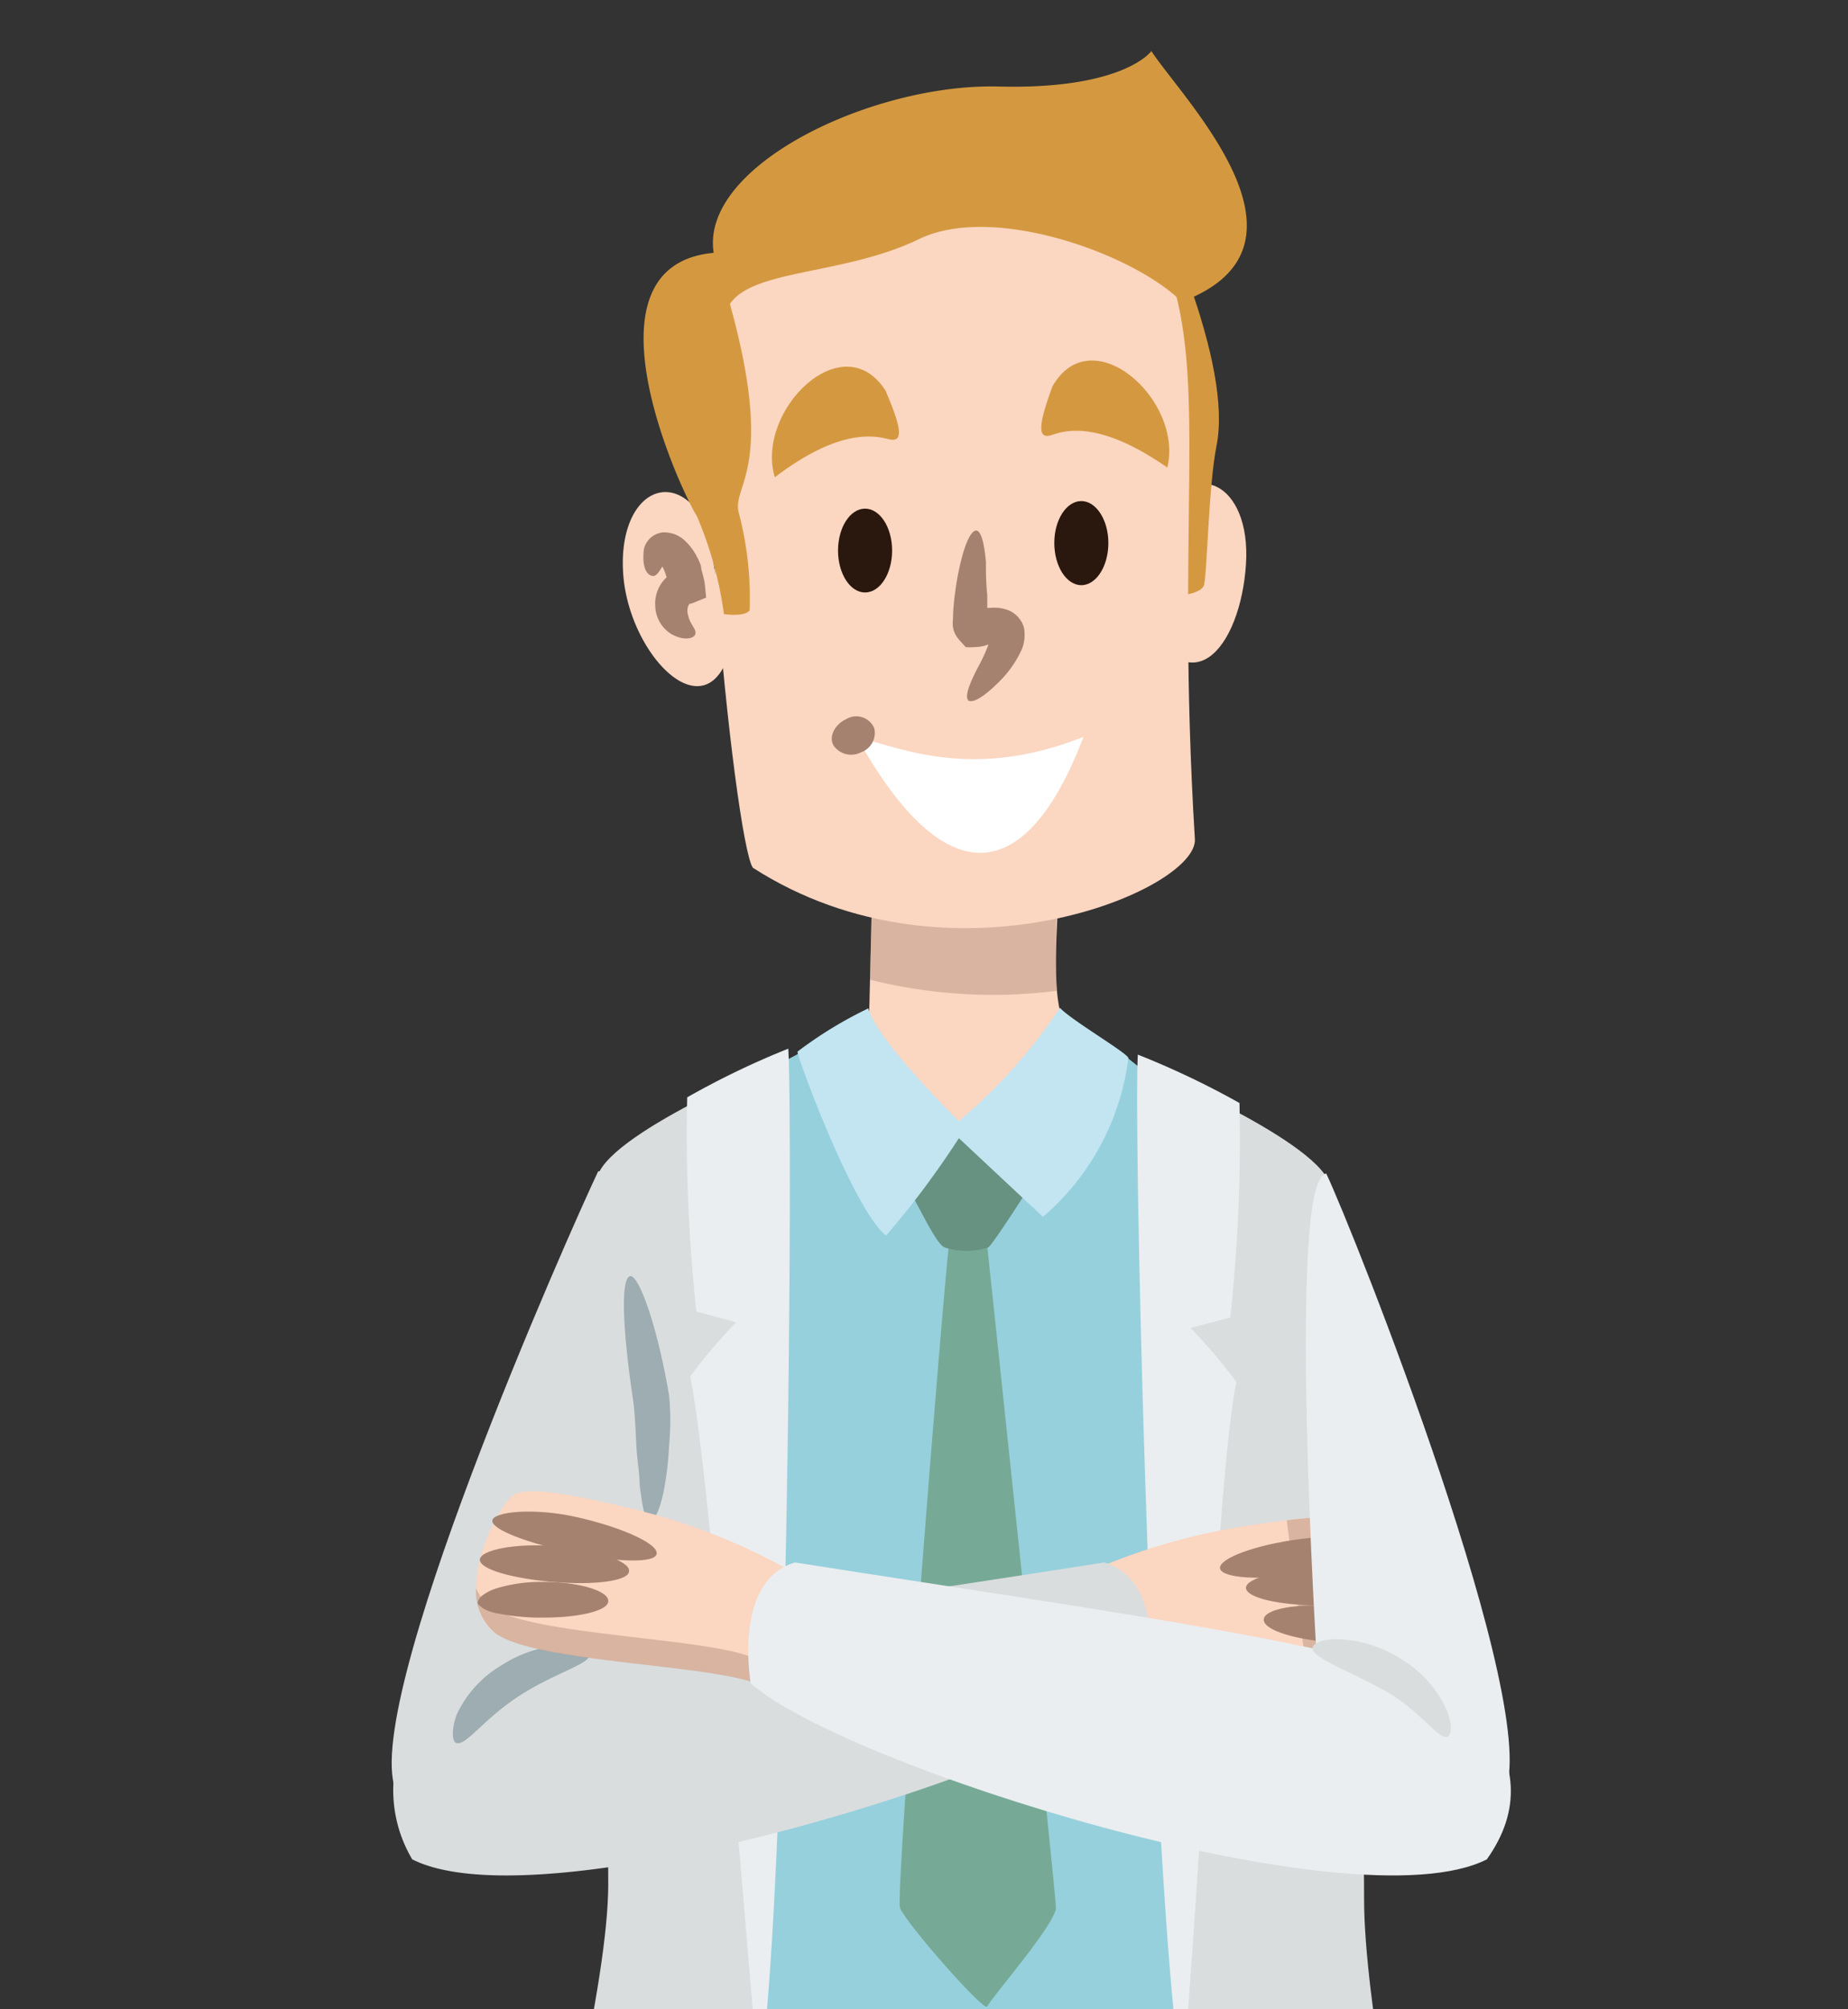
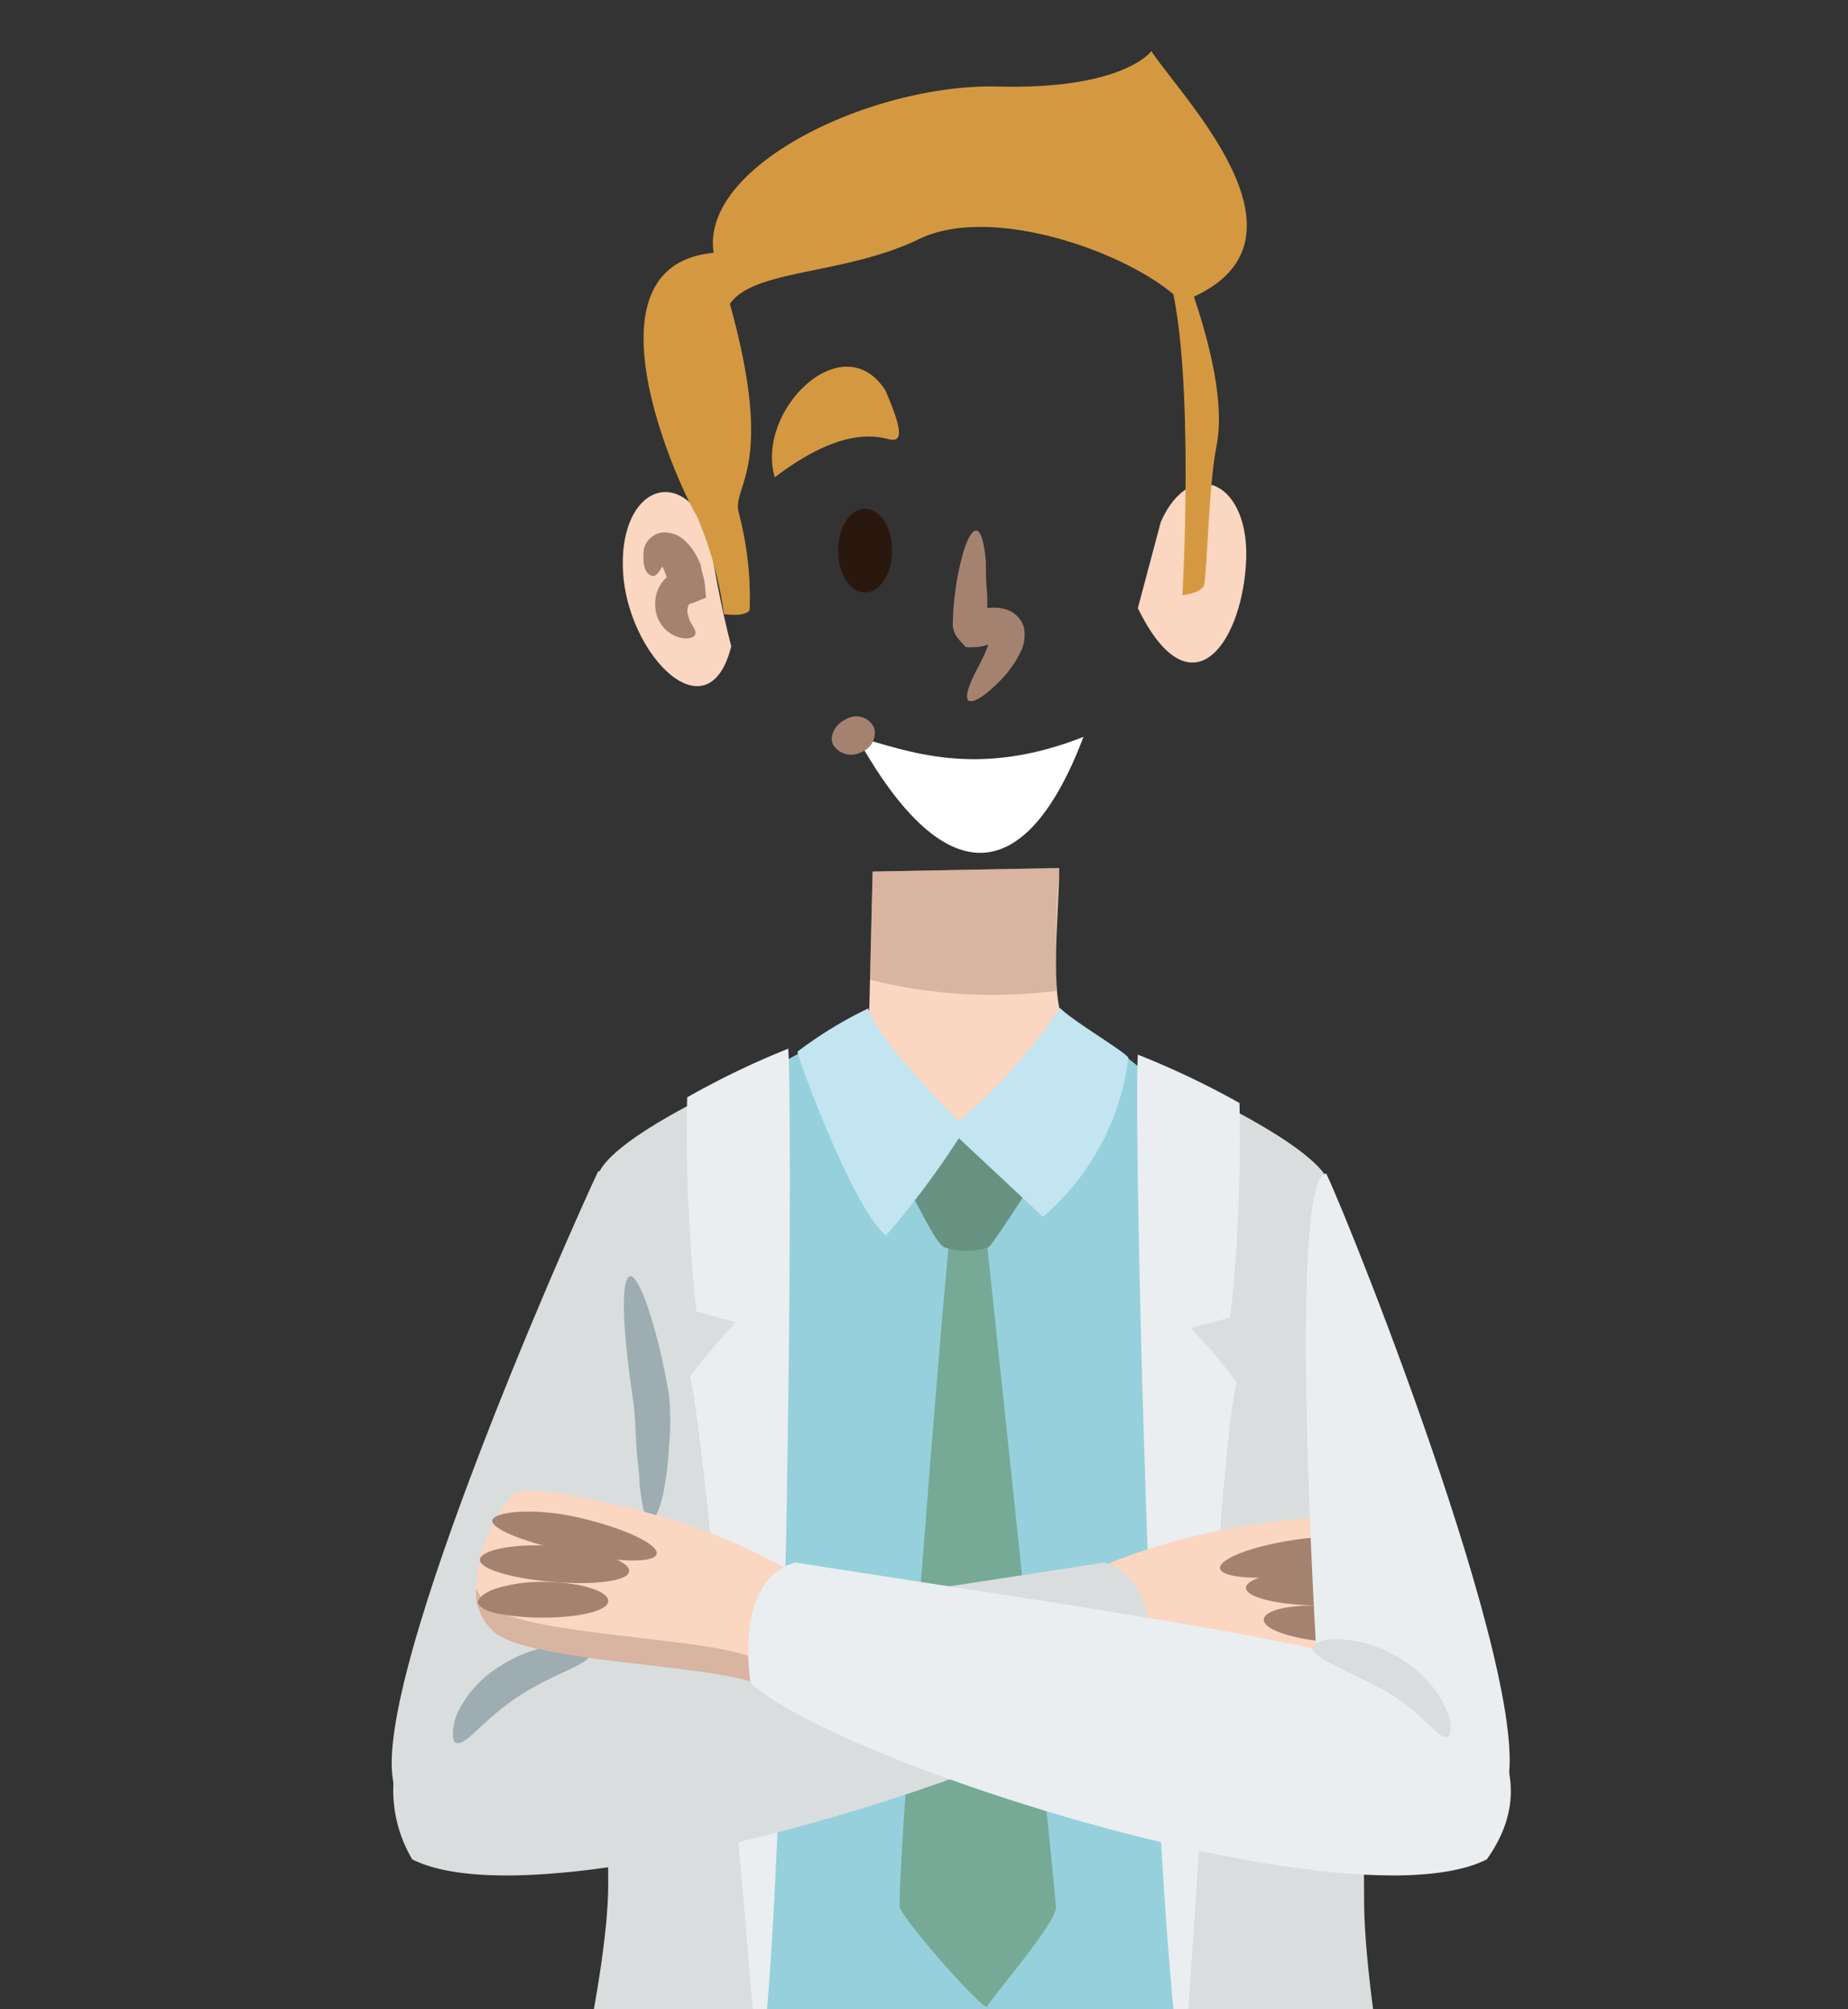
<svg xmlns="http://www.w3.org/2000/svg" id="Capa_1" data-name="Capa 1" viewBox="0 0 68.36 74.3">
  <rect x="0" y="0" width="68.36" height="74.3" fill="#333333" stroke="none" />
  <defs>
    <style>.cls-1{fill:none;}.cls-2{clip-path:url(#clip-path);}.cls-3{fill:#fbd6c1;}.cls-13,.cls-4{fill:#a58270;}.cls-4{opacity:0.4;}.cls-5{fill:#15475d;}.cls-6{fill:#96d0dc;}.cls-7{fill:#daddde;}.cls-8{fill:#76aa96;}.cls-9{fill:#679281;}.cls-10{fill:#c2e5f1;}.cls-11{fill:#d49940;}.cls-12{fill:#2a180e;}.cls-14{fill:#fff;}.cls-15{fill:#eaeef0;}.cls-16{fill:#9dadb1;}</style>
    <clipPath id="clip-path">
      <rect class="cls-1" x="12.55" y="-3.33" width="46.65" height="77.63" />
    </clipPath>
  </defs>
  <title>141</title>
  <g class="cls-2">
    <path class="cls-3" d="M39.18,32.1c0,1.88-.47,5.33.45,6.14L41.4,39.8c-2.42,4.43-5,5.3-10.69.17,1.3-.24,1.43-2,1.45-2.8s.12-4.94.12-4.94Z" />
    <path class="cls-4" d="M39.18,32.1l-6.9.13s-.06,2.52-.1,4a18.74,18.74,0,0,0,6.91.41A39.66,39.66,0,0,1,39.18,32.1Z" />
    <path class="cls-3" d="M42.94,19.3c1.1-2.49,3.35-1.5,3.15,1.57s-2.09,5.52-4,1.62C42.74,20.05,42.94,19.3,42.94,19.3Z" />
    <path class="cls-5" d="M47.19,74.09c.62,6.54.29,41.06.6,54-2.24,1.34-5.81.49-5.81.49-.56-8.54-2.19-42-3.21-45.52a9.24,9.24,0,0,0-4.65.49c-.89,2.73-3.68,43.76-4.34,47a6.51,6.51,0,0,1-5.69.85c1.13-7.7.4-53.37.45-56C27.53,72.49,46.14,73.86,47.19,74.09Z" />
    <path class="cls-6" d="M30,38.7A16.15,16.15,0,0,1,27.26,40L26.18,75.5s14.38,1,19.93-.62c2.81-.83-2.2-33.64-2.29-33.89a22.79,22.79,0,0,0-2.36-2.06s-4.66,2.43-6,2.54S30,38.7,30,38.7Z" />
    <path class="cls-7" d="M42.29,39.46c-.88,8.55,2.46,51.73,3.48,69,5.44.51,9.18-1.19,9.69-1.87.76-6.29-5-29.19-5-36.33s-1.08-24.74-1.25-26.35S42.29,39.46,42.29,39.46Z" />
    <path class="cls-8" d="M35.18,45.24c-.34,2.88-2.06,24.8-1.89,25.31s3.14,3.9,3.23,3.65,2.54-3.06,2.54-3.65-2.63-25.31-2.63-25.31Z" />
    <path class="cls-9" d="M33.33,43.54c.51.68,1.23,2.42,1.61,2.59a2.62,2.62,0,0,0,1.62,0c.21-.17,1.53-2.25,1.53-2.25l-2.38-2.21S33.59,43.28,33.33,43.54Z" />
    <path class="cls-10" d="M32.12,37.29a15.26,15.26,0,0,0-2.62,1.6c0,.23,2.09,5.89,3.28,6.8a32.8,32.8,0,0,0,2.69-3.6L38.58,45a9.24,9.24,0,0,0,3.16-5.87c0-.17-2.14-1.42-2.53-1.86a19.77,19.77,0,0,1-3.74,4.19S32.43,38.48,32.12,37.29Z" />
    <path class="cls-11" d="M44,10.49c.82,2.33,1.3,4.5,1,6s-.35,4.89-.47,5.17-.79.35-.79.35.47-8.24-.47-11.71" />
-     <path class="cls-3" d="M43.2,9.9c1.5,4.18.28,9.3,1,21.13.12,1.89-9.06,5.75-16.35,1.06-.68-.94-2.57-19.35-1.07-21.56S38.7,4.78,43.2,9.9Z" />
    <path class="cls-3" d="M26.21,19.6c-1.11-2.48-3.35-1.5-3.16,1.58s3.16,6.07,4,2.72A38,38,0,0,1,26.21,19.6Z" />
    <path class="cls-11" d="M26.4,9.35c-.51-3.23,5.88-6.27,10.53-6.15s5.66-1.31,5.66-1.31c1.19,1.81,6.6,7.22,1.12,9.27C42,9.43,36.77,7.5,34,8.84s-6.12,1.1-7,2.4c1.71,6.15.05,6.7.33,7.73a12.33,12.33,0,0,1,.4,3.59c-.16.27-.95.15-.95.15a14,14,0,0,0-1-3.62C25.18,18.14,21.31,9.82,26.4,9.35Z" />
    <path class="cls-11" d="M28.66,17.65c-.73-2.47,2.53-5.67,4.1-3.2.58,1.36.69,1.94.11,1.79S31,15.87,28.66,17.65Z" />
-     <path class="cls-11" d="M43.18,17.29c.61-2.5-2.8-5.54-4.25-3-.51,1.39-.59,2,0,1.79S40.78,15.62,43.18,17.29Z" />
    <path class="cls-12" d="M33,20.36c0,.86-.45,1.55-1,1.55s-1-.69-1-1.55.45-1.55,1-1.55S33,19.5,33,20.36Z" />
-     <path class="cls-12" d="M41,20.08c0,.86-.45,1.56-1,1.56s-1-.7-1-1.56.45-1.55,1-1.55S41,19.23,41,20.08Z" />
    <path class="cls-13" d="M35.83,25.91c-.15-.12,0-.57.34-1.22a6.8,6.8,0,0,0,.45-1s0-.07,0-.1,0,0,0,0h.08c.2-.05.18,0,.24-.06s0,0,0,0,0,0,0,.1a.39.39,0,0,0-.06.18h-.11a1.35,1.35,0,0,0-.32.06,1.44,1.44,0,0,1-.4.06,1.9,1.9,0,0,1-.33,0c-.19-.24-.53-.46-.47-1a8,8,0,0,1,.08-1,10.09,10.09,0,0,1,.23-1.23c.17-.69.39-1.1.56-1.08s.29.46.35,1.16c0,.35,0,.76.05,1.22,0,.67,0,.45,0,.48h.1a1.53,1.53,0,0,1,.69.09,1,1,0,0,1,.43.35.85.85,0,0,1,.16.49,1.4,1.4,0,0,1-.11.62,4,4,0,0,1-.84,1.19C36.39,25.78,36,26,35.83,25.91Z" />
    <path class="cls-14" d="M31.69,27.25c1.89.51,4.41,1.57,8.39,0C38,32.73,35,33.2,31.69,27.25Z" />
    <path class="cls-15" d="M42.09,39c-.17,2.88.51,31.15,1.65,38,.79-9.51,1.35-23,2-25.89a20.31,20.31,0,0,0-1.7-2l1.47-.39a61.21,61.21,0,0,0,.34-7.93A31.09,31.09,0,0,0,42.09,39Z" />
    <path class="cls-7" d="M29,39.21c.76,8.86-1.45,51.38-2.47,68.62-5.43.51-10.19-.85-10.7-1.53C15,100,22.5,76.8,22.5,69.67s-.59-24.43-.42-26.05S29,39.21,29,39.21Z" />
    <path class="cls-15" d="M29.16,38.78c.17,2.89,0,31.37-1.09,38.22-.8-9.51-1.92-23.21-2.54-26.1a20.31,20.31,0,0,1,1.7-2l-1.47-.4a61.13,61.13,0,0,1-.34-7.92A30.5,30.5,0,0,1,29.16,38.78Z" />
    <path class="cls-7" d="M22.13,43.31c-1,2.1-9,20.07-7.44,23,3.45-.12,8-4.36,8-4.36S23.61,43.42,22.13,43.31Z" />
    <path class="cls-3" d="M40,58.25A23.11,23.11,0,0,1,46.3,56.4c1.81-.27,3.91-.54,4.35,0,.7.79,1.85,4.09.14,5.09s-8.73.36-10.08,1.14C39.92,62.39,40,58.25,40,58.25Z" />
-     <path class="cls-4" d="M47.6,56.22c.36,2.89.7,5.27.77,5.75a6.48,6.48,0,0,0,2.42-.52c1.71-1,.56-4.3-.14-5.09C50.31,56,49,56.05,47.6,56.22Z" />
    <path class="cls-13" d="M45.13,58c-.05-.36,1.28-.87,3-1.09s3.2,0,3.17.41-1.31.67-3,.9S45.19,58.36,45.13,58Z" />
    <path class="cls-13" d="M46.09,58.72c0-.36,1.23-.68,2.77-.67s2.81.37,2.77.75-1.25.57-2.77.57S46.1,59.09,46.09,58.72Z" />
    <path class="cls-13" d="M46.75,59.89c0-.36,1.12-.6,2.46-.49a5.38,5.38,0,0,1,1.71.4,1.61,1.61,0,0,1,.51.33c.12.12.17.27.09.32a1.2,1.2,0,0,1-.25.16,2.22,2.22,0,0,1-.5.11,9.22,9.22,0,0,1-1.67,0C47.79,60.6,46.73,60.26,46.75,59.89Z" />
    <path class="cls-7" d="M40.85,57.78c2.32.68,1.64,4.47,1.64,4.47-3.45,3.06-22.31,9-27.24,6.51a5,5,0,0,1,.29-5.55C16.84,61.17,28.28,59.76,40.85,57.78Z" />
    <path class="cls-15" d="M49.06,43.4c1,2.09,8.1,20,6.57,22.93-3.46-.12-6.91-4.82-6.91-4.82S47.59,43.51,49.06,43.4Z" />
    <path class="cls-16" d="M16.9,64.46c-.17,0-.22-.48,0-1.07a4.16,4.16,0,0,1,1.64-1.8,4.65,4.65,0,0,1,2.29-.75c.63,0,1,.16,1,.33,0,.37-1.28.68-2.6,1.53S17.25,64.55,16.9,64.46Z" />
    <path class="cls-16" d="M23.32,47.19c.33,0,1,1.87,1.43,4.41a9.81,9.81,0,0,1,0,1.86,11.4,11.4,0,0,1-.16,1.47c-.14.84-.38,1.35-.56,1.32s-.27-.54-.37-1.35c0-.41-.09-.89-.12-1.43s-.05-1.19-.12-1.69C23.05,49.34,22.93,47.24,23.32,47.19Z" />
    <path class="cls-3" d="M29.42,58.19a22.75,22.75,0,0,0-6.15-2.42c-1.79-.43-3.85-.89-4.34-.43-.76.72-2.2,3.91-.59,5.06s8.66,1.14,9.94,2C29.08,62.31,29.42,58.19,29.42,58.19Z" />
    <path class="cls-4" d="M29.17,58c-.15,1.21-.48,3.35-1.06,3.44-1.28-.89-8.33-.89-9.94-2a1.68,1.68,0,0,1-.56-.71,2,2,0,0,0,.73,1.68c1.61,1.14,8.66,1.14,9.94,2,.8-.12,1.14-4.24,1.14-4.24Z" />
    <path class="cls-13" d="M24.29,57.47c-.09.35-1.51.3-3.16-.06s-2.92-.84-2.92-1.17,1.52-.51,3.2-.12S24.37,57.11,24.29,57.47Z" />
    <path class="cls-13" d="M23.27,58.1c0,.37-1.3.53-2.82.4s-2.7-.47-2.7-.82,1.28-.63,2.81-.5S23.31,57.74,23.27,58.1Z" />
    <path class="cls-13" d="M22.5,59.21c0,.36-1.09.61-2.41.61a8.33,8.33,0,0,1-1.66-.15,1.79,1.79,0,0,1-.49-.15,1.66,1.66,0,0,1-.24-.18c-.07-.06,0-.21.12-.32a1.7,1.7,0,0,1,.54-.28,5.7,5.7,0,0,1,1.74-.24C21.44,58.5,22.52,58.84,22.5,59.21Z" />
    <path class="cls-15" d="M29.41,57.78c-2.32.68-1.64,4.47-1.64,4.47,3.45,3.06,22.31,9,27.23,6.51,1.26-1.78,1.19-3.56-.28-5.55S42,59.76,29.41,57.78Z" />
    <path class="cls-7" d="M53.53,64.23c-.35.09-1-1-2.38-1.75s-2.59-1.17-2.6-1.53c0-.18.38-.35,1-.33a4.63,4.63,0,0,1,2.29.74,4.22,4.22,0,0,1,1.64,1.8C53.75,63.76,53.69,64.18,53.53,64.23Z" />
    <path class="cls-13" d="M25.72,23.44c0,.13-.36.31-.9,0a1.26,1.26,0,0,1-.58-1,1.33,1.33,0,0,1,.16-.76,1.27,1.27,0,0,1,.26-.33c-.05,0,0,0,0,0h0s0,0,0,0a1.89,1.89,0,0,0-.06-.18,1.58,1.58,0,0,0-.14-.29.17.17,0,0,1,0-.07.52.52,0,0,0,.1-.27c0-.06,0,0,0,0s0,.05.07.08.08.07.05.08c-.2.22-.34.62-.53.6s-.42-.25-.33-1a.81.81,0,0,1,.68-.61,1.11,1.11,0,0,1,.88.35,2.06,2.06,0,0,1,.41.57,1.83,1.83,0,0,1,.14.32c0,.09.07.33.11.49s.06.47.08.68l-.54.22-.05,0a.17.17,0,0,0-.07.09.51.51,0,0,0,0,.36C25.52,23.08,25.77,23.27,25.72,23.44Z" />
    <path class="cls-13" d="M32.34,26.93a.76.76,0,0,1-.49.89.79.79,0,0,1-1-.23c-.21-.3,0-.79.46-1A.72.72,0,0,1,32.34,26.93Z" />
  </g>
</svg>